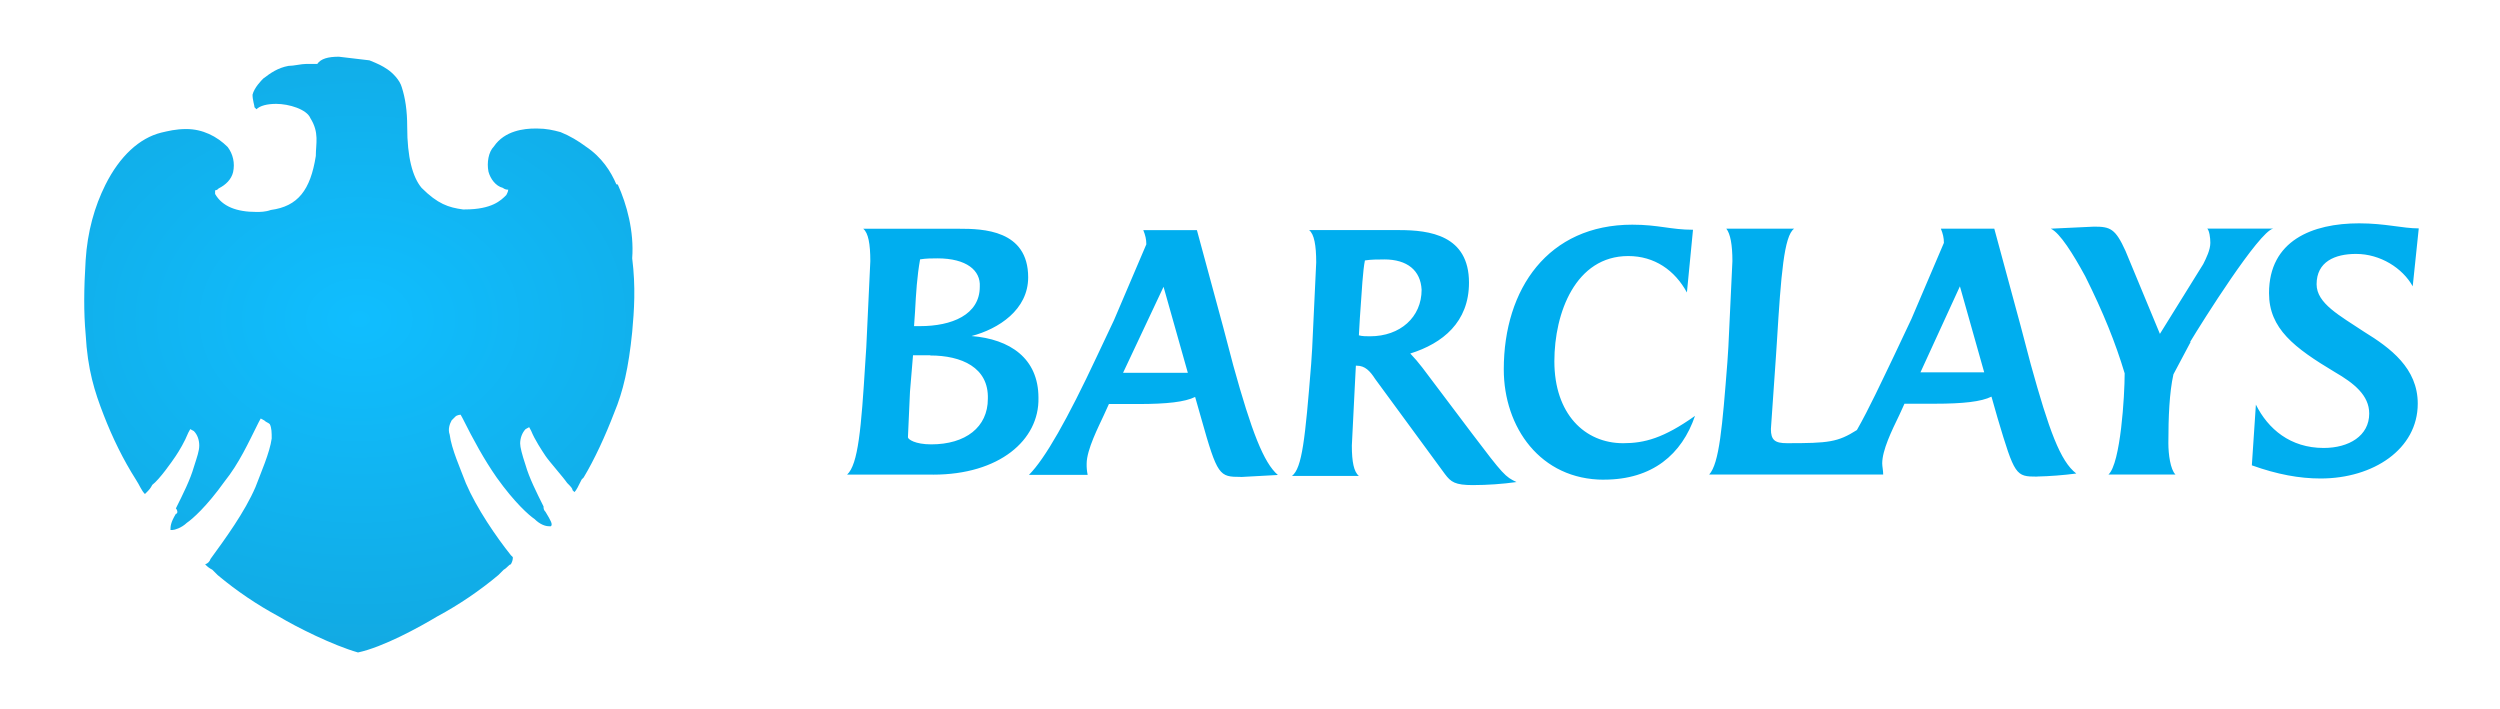
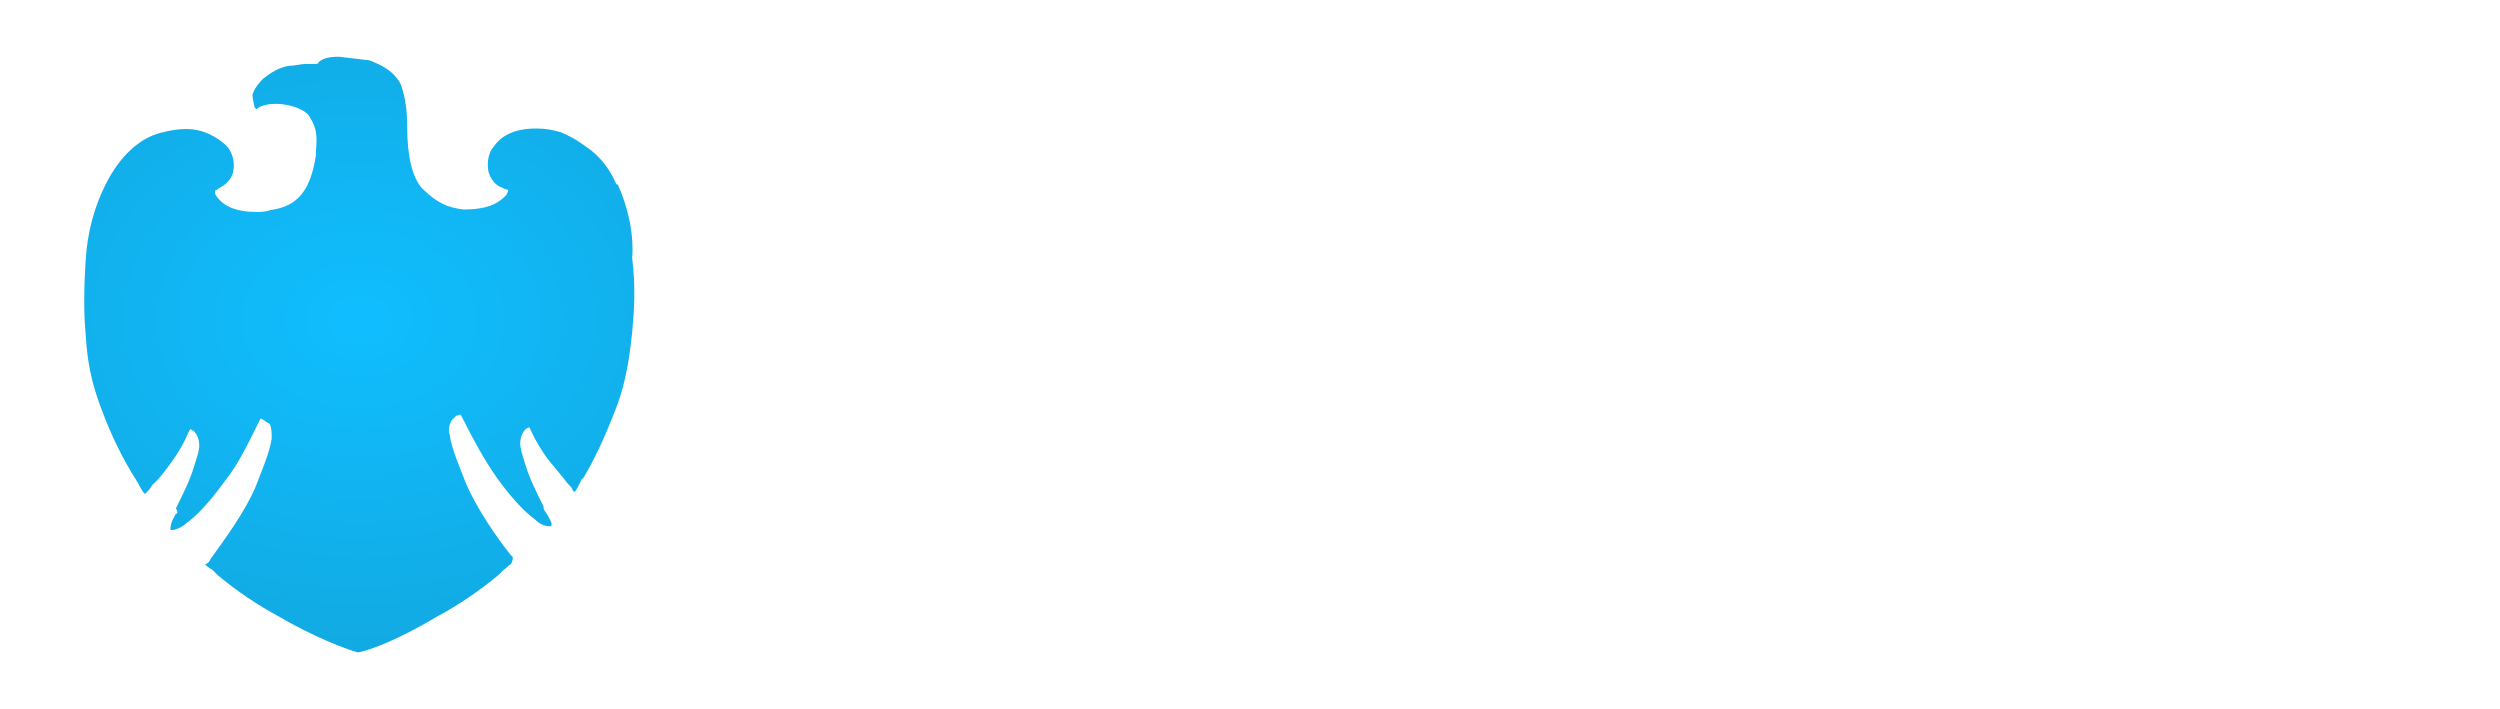
<svg xmlns="http://www.w3.org/2000/svg" width="141" height="40" viewBox="0 0 141 40" fill="none">
-   <path d="M52.626 26.769H47.775C48.403 26.198 48.575 24.144 48.803 20.435L48.859 19.579L49.086 14.729C49.086 13.759 48.972 13.131 48.686 12.902H54.108C55.419 12.902 57.989 12.958 57.989 15.642C57.989 17.468 56.322 18.553 54.792 18.953C56.961 19.124 58.569 20.208 58.569 22.433C58.625 24.83 56.344 26.77 52.635 26.77M52.464 20.038H51.494L51.323 22.093L51.208 24.662C51.208 24.776 51.608 25.062 52.519 25.062C54.46 25.062 55.715 24.092 55.715 22.493C55.771 20.725 54.231 20.049 52.462 20.049M52.862 14.572C52.577 14.572 52.235 14.572 51.893 14.628C51.721 15.598 51.665 16.511 51.607 17.594L51.552 18.394H51.894C53.662 18.394 55.26 17.766 55.26 16.169C55.316 15.255 54.518 14.571 52.864 14.571M69.972 26.897C68.773 26.897 68.662 26.842 67.747 23.587L67.405 22.387C66.834 22.672 65.807 22.787 64.209 22.787H62.542L62.257 23.414C61.971 24.042 61.287 25.355 61.287 26.154C61.282 26.365 61.301 26.575 61.344 26.782H58.033C58.946 25.868 60.202 23.643 61.857 20.116L62.827 18.061L64.653 13.78C64.653 13.495 64.598 13.267 64.482 12.98H67.506L68.99 18.457L69.561 20.626C70.589 24.336 71.272 26.103 72.072 26.789L69.961 26.904M65.624 16.175L63.341 21.026H66.994L65.624 16.175ZM83.088 27.36C82.061 27.36 81.833 27.189 81.491 26.733L77.554 21.367C77.268 20.922 76.983 20.625 76.526 20.625H76.471L76.415 21.709L76.244 25.133C76.244 26.046 76.358 26.617 76.644 26.844H72.867C73.438 26.399 73.609 24.788 73.951 20.509L74.006 19.654L74.234 14.803C74.234 13.833 74.12 13.206 73.834 12.977H78.913C80.624 12.977 82.851 13.262 82.851 15.943C82.851 18.168 81.367 19.367 79.54 19.938C79.782 20.192 80.011 20.459 80.224 20.738L83.021 24.449C84.789 26.788 84.904 26.893 85.531 27.188C84.722 27.3 83.905 27.357 83.087 27.359M78.066 14.633C77.724 14.633 77.324 14.633 76.981 14.689C76.867 15.26 76.81 16.286 76.696 17.942L76.641 18.912C76.811 18.967 77.085 18.967 77.268 18.967C78.979 18.967 80.179 17.883 80.179 16.342C80.123 15.258 79.379 14.631 78.068 14.631M90.462 27.055C86.867 27.055 84.813 24.089 84.813 20.834C84.813 16.279 87.323 12.672 92.061 12.672C93.545 12.672 94.229 12.958 95.485 12.958L95.142 16.496C94.458 15.241 93.316 14.441 91.832 14.441C88.865 14.441 87.666 17.637 87.666 20.376C87.666 23.342 89.376 24.997 91.546 24.997C92.746 24.997 93.829 24.712 95.598 23.456C94.856 25.625 93.202 27.052 90.462 27.052M114.887 26.881C113.687 26.881 113.631 26.825 112.661 23.57L112.319 22.37C111.748 22.655 110.722 22.77 109.123 22.77H107.412L107.126 23.398C106.682 24.311 106.157 25.395 106.157 26.137C106.157 26.308 106.212 26.537 106.212 26.765H96.397C96.968 26.137 97.139 24.083 97.424 20.43L97.48 19.575L97.708 14.724C97.708 13.811 97.593 13.183 97.365 12.898H101.189C100.618 13.298 100.447 15.523 100.22 19.233L100.164 20.088L99.879 24.196C99.879 24.824 100.106 24.996 100.792 24.996C103.131 24.996 103.645 24.941 104.729 24.254C105.413 23.054 106.099 21.572 106.84 20.032L107.81 17.977L109.636 13.697C109.636 13.411 109.581 13.183 109.465 12.897H112.478L113.962 18.374L114.533 20.542C115.561 24.253 116.2 26.02 117.102 26.706C116.364 26.803 115.621 26.86 114.877 26.877M110.539 16.149L108.314 20.999H111.909L110.539 16.149ZM123.551 19.287L122.581 21.113C122.353 22.141 122.296 23.51 122.296 24.994C122.296 25.622 122.41 26.478 122.695 26.763H118.918C119.603 26.135 119.831 22.311 119.831 21.056C119.318 19.345 118.632 17.632 117.606 15.579C116.922 14.323 116.18 13.134 115.665 12.897L118.109 12.782C119.023 12.782 119.309 12.897 119.878 14.152L121.819 18.831L124.263 14.894C124.434 14.552 124.663 14.094 124.663 13.694C124.663 13.409 124.607 13.01 124.492 12.895H128.203C127.403 13.066 124.207 18.145 123.523 19.286M136.077 16.148C135.506 15.12 134.251 14.321 132.881 14.321C131.681 14.321 130.656 14.765 130.656 16.032C130.656 17.116 131.966 17.801 133.337 18.714C134.822 19.627 136.361 20.769 136.361 22.765C136.361 25.334 133.851 26.987 130.884 26.987C129.685 26.987 128.44 26.759 127.004 26.245L127.232 22.821C127.916 24.191 129.172 25.265 131.055 25.265C132.482 25.265 133.624 24.581 133.624 23.324C133.624 22.297 132.769 21.613 131.683 20.985C129.4 19.615 127.973 18.541 127.973 16.533C127.973 13.567 130.417 12.596 133.052 12.596C134.536 12.596 135.496 12.881 136.418 12.881L136.077 16.148Z" fill="#00AEEF" />
  <path d="M34.761 10.393C34.457 9.682 33.95 8.871 33.037 8.263C32.632 7.959 32.124 7.654 31.617 7.452C31.212 7.341 30.806 7.249 30.299 7.249H30.187C29.579 7.249 28.463 7.36 27.854 8.263C27.55 8.567 27.449 9.176 27.55 9.683C27.661 10.088 27.955 10.494 28.361 10.596C28.446 10.666 28.555 10.703 28.665 10.697C28.665 10.808 28.554 11.002 28.554 11.002C28.25 11.306 27.743 11.812 26.221 11.812H26.11C25.299 11.701 24.69 11.508 23.777 10.595C23.269 9.986 22.966 8.871 22.966 7.146C22.966 6.233 22.855 5.524 22.662 4.925C22.551 4.519 22.154 4.114 21.851 3.91C21.547 3.707 21.343 3.606 20.836 3.403L19.112 3.199C18.503 3.199 18.098 3.31 17.895 3.605H17.286C16.981 3.605 16.575 3.716 16.271 3.716C15.663 3.827 15.257 4.121 14.852 4.427C14.741 4.538 14.344 4.935 14.243 5.34C14.243 5.644 14.354 5.949 14.354 6.051L14.465 6.162C14.668 5.959 15.074 5.858 15.58 5.858C16.291 5.858 17.305 6.162 17.508 6.669C18.016 7.48 17.812 8.089 17.812 8.798C17.508 10.726 16.798 11.639 15.276 11.842C14.972 11.954 14.667 11.954 14.465 11.954C13.35 11.954 12.537 11.649 12.132 10.939V10.736C12.132 10.736 12.243 10.736 12.335 10.625C12.741 10.422 13.046 10.117 13.146 9.712C13.257 9.204 13.146 8.697 12.842 8.292C12.233 7.683 11.422 7.278 10.509 7.278C9.9 7.278 9.495 7.389 9.089 7.481C7.871 7.785 6.756 8.8 5.945 10.423C5.336 11.64 4.931 13.06 4.83 14.683C4.729 16.306 4.719 17.625 4.83 18.842C4.941 20.87 5.337 22.088 5.844 23.396C6.351 24.705 6.955 25.933 7.666 27.052C7.869 27.356 7.97 27.66 8.174 27.863L8.285 27.752C8.396 27.64 8.488 27.548 8.589 27.346C8.995 27.042 9.705 26.027 9.908 25.724C10.111 25.421 10.415 24.913 10.619 24.405L10.73 24.202L10.933 24.313C11.137 24.516 11.238 24.821 11.238 25.124C11.238 25.427 11.127 25.733 10.933 26.342C10.73 27.053 10.324 27.864 9.919 28.675C10.03 28.786 10.03 28.979 9.919 28.979C9.615 29.487 9.615 29.69 9.615 29.892H9.726C9.837 29.892 10.233 29.781 10.537 29.487C10.841 29.284 11.652 28.574 12.666 27.154C13.477 26.14 13.985 25.024 14.594 23.806L14.705 23.603L14.908 23.714C15.019 23.825 15.112 23.825 15.213 23.918C15.324 24.121 15.324 24.425 15.324 24.729C15.213 25.54 14.715 26.656 14.411 27.467C13.802 28.887 12.686 30.409 11.874 31.524C11.852 31.596 11.812 31.661 11.759 31.714C11.706 31.767 11.641 31.806 11.57 31.829C11.681 31.94 11.773 32.032 11.975 32.133L12.28 32.438C13.347 33.33 14.503 34.112 15.728 34.771C16.742 35.379 18.772 36.393 20.191 36.799C21.611 36.495 23.639 35.379 24.654 34.771C25.879 34.112 27.035 33.33 28.102 32.438L28.407 32.133C28.61 32.022 28.711 31.829 28.812 31.829C28.923 31.625 28.923 31.524 28.923 31.423L28.812 31.312C28.001 30.298 26.884 28.675 26.276 27.255C25.971 26.444 25.465 25.327 25.363 24.516C25.251 24.212 25.363 23.908 25.474 23.705L25.677 23.502C25.788 23.391 25.981 23.391 25.981 23.391L26.092 23.594C26.701 24.812 27.31 25.927 28.02 26.942C29.034 28.361 29.845 29.071 30.15 29.275C30.454 29.579 30.758 29.68 30.961 29.68H31.072C31.183 29.569 31.072 29.376 30.767 28.869C30.656 28.758 30.656 28.666 30.656 28.565C30.251 27.754 29.845 26.943 29.642 26.232C29.439 25.623 29.337 25.217 29.337 25.014C29.337 24.71 29.449 24.405 29.642 24.203L29.845 24.092L29.956 24.295C30.16 24.803 30.565 25.411 30.767 25.715C30.97 26.02 31.782 26.933 31.985 27.237C32.188 27.441 32.289 27.542 32.289 27.643L32.4 27.754C32.511 27.643 32.604 27.449 32.806 27.043L32.917 26.932C33.526 25.917 34.135 24.599 34.641 23.28C35.149 22.062 35.452 20.744 35.656 18.725C35.767 17.507 35.859 16.189 35.656 14.567C35.767 13.045 35.351 11.523 34.844 10.408L34.761 10.393Z" fill="url(#paint0_radial_472_12471)" />
  <defs>
    <radialGradient id="paint0_radial_472_12471" cx="0" cy="0" r="1" gradientUnits="userSpaceOnUse" gradientTransform="translate(20.263 18) rotate(90) scale(23 30.12)">
      <stop stop-color="#10BEFF" />
      <stop offset="1" stop-color="#12A5DC" />
    </radialGradient>
  </defs>
</svg>